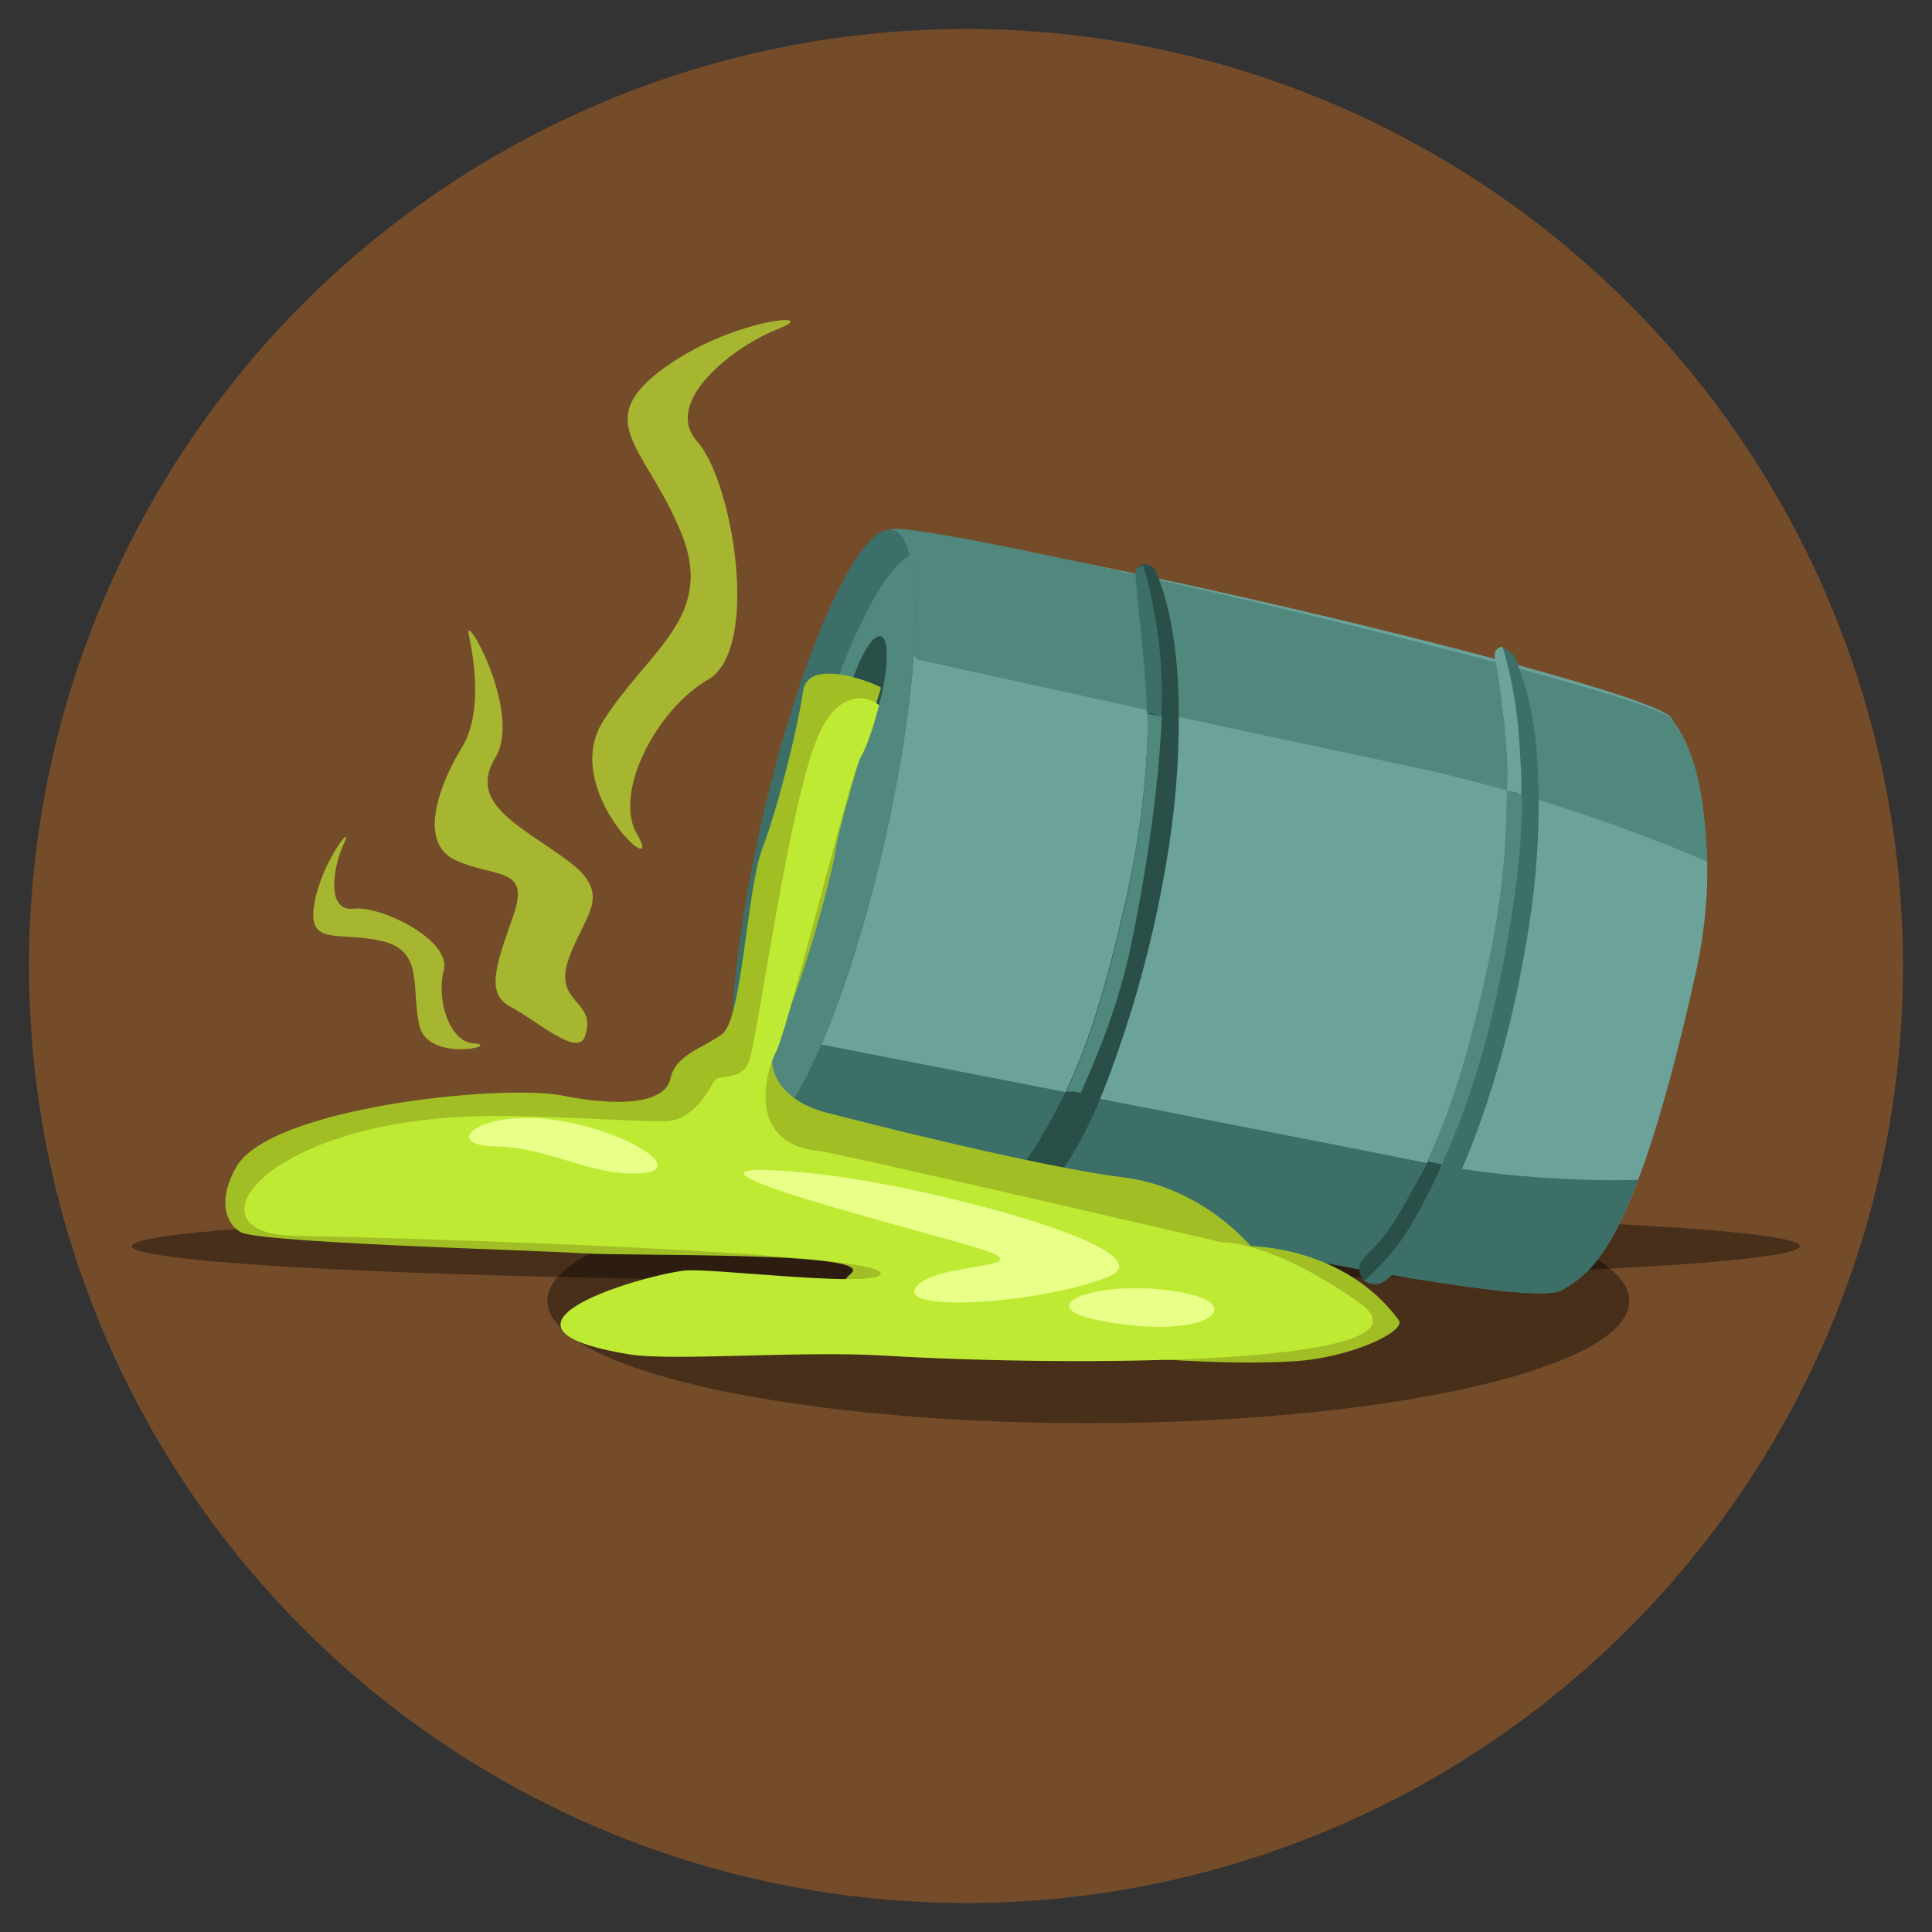
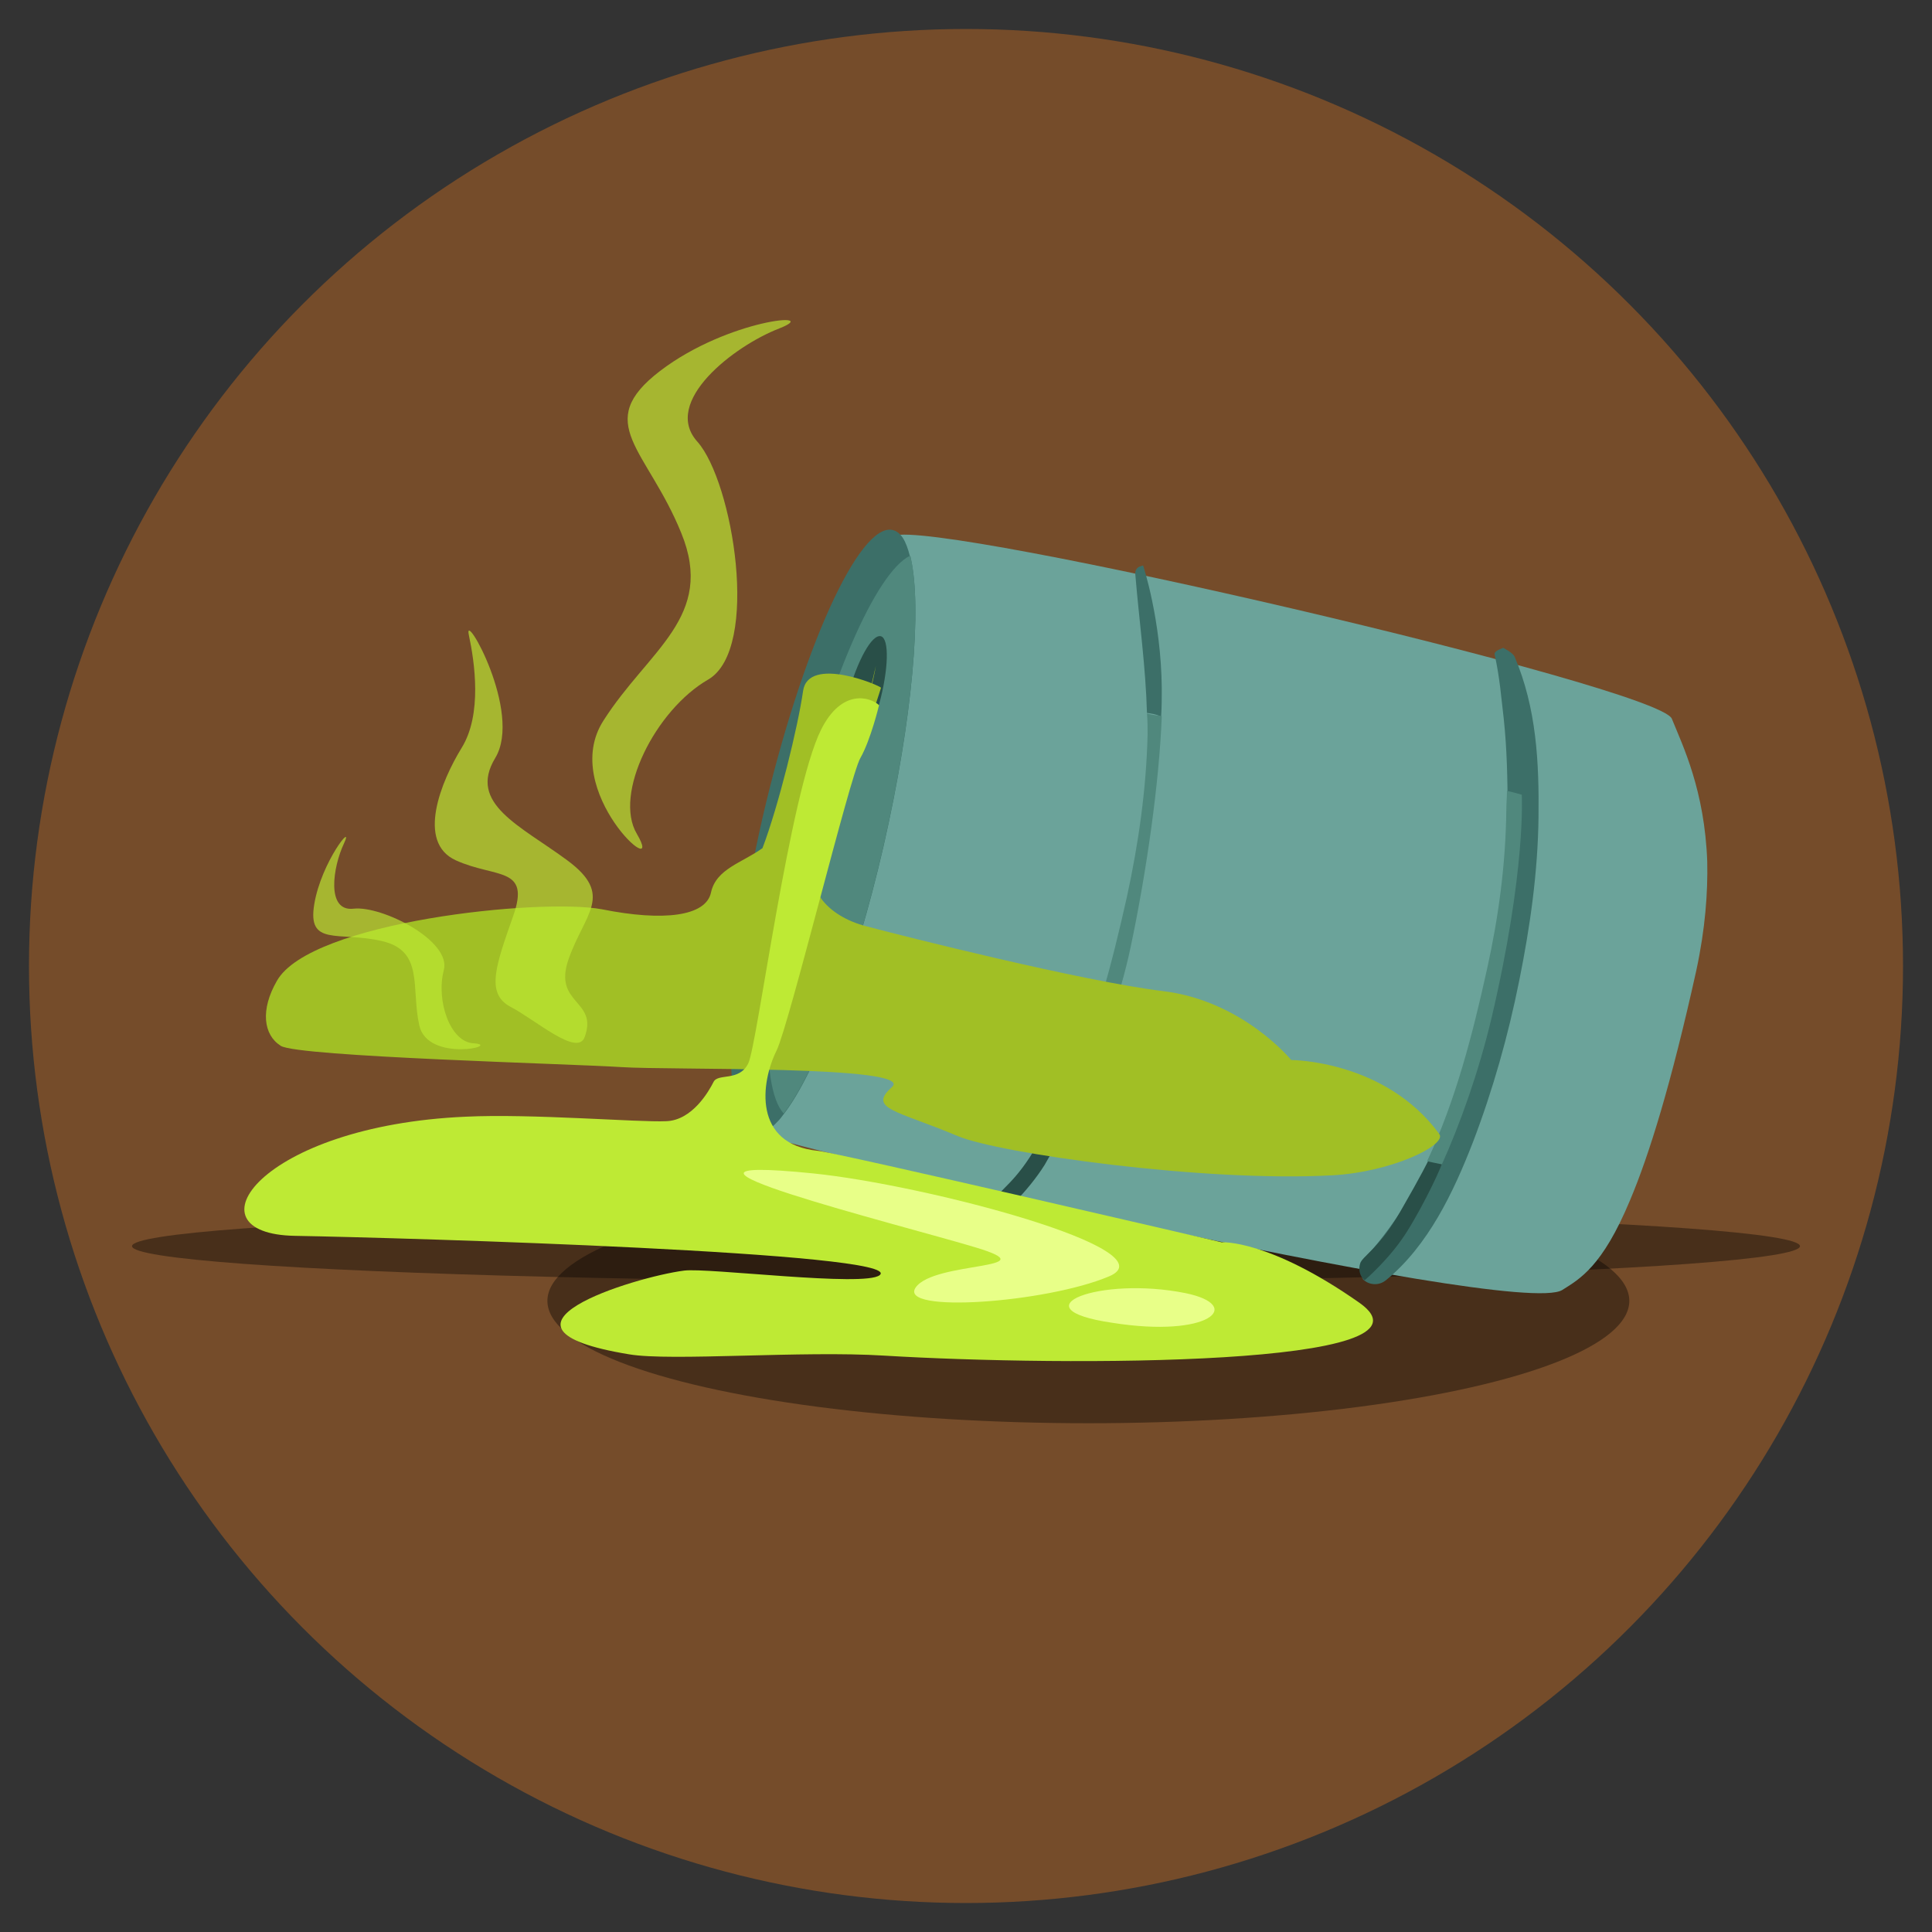
<svg xmlns="http://www.w3.org/2000/svg" version="1.1" id="Layer_1" x="0px" y="0px" viewBox="0 0 300 300" style="enable-background:new 0 0 300 300;" xml:space="preserve">
  <rect x="0" y="0" width="300" height="300" fill="#333333" stroke="none" />
  <style type="text/css">
	.st0{fill:#754C2A;}
	.st1{opacity:0.38;}
	.st2{fill:#6BA39A;}
	.st3{fill:#50887D;}
	.st4{fill:#3C6F68;}
	.st5{fill:#384551;}
	.st6{fill:#294F48;}
	.st7{fill:#A1BF25;}
	.st8{fill:#BEEA34;}
	.st9{opacity:0.67;fill:#BEEA34;}
	.st10{fill:#E8FF88;}
</style>
  <g>
    <circle class="st0" cx="150" cy="150" r="145.5" />
  </g>
  <ellipse class="st1" cx="169" cy="202" rx="84" ry="19" />
  <ellipse class="st1" cx="150" cy="193.5" rx="129.5" ry="5.5" />
  <g>
    <g>
      <path class="st2" d="M242.6,200.3c2.7-1.7,6.2-3.6,10.5-13.9l0,0c3-7.1,6.4-18.1,10.3-35.7c1.4-6.5,1.8-12.1,1.7-16.9    c-0.4-11.1-3.8-18-5.5-22.2c-2.1-5-114.2-31-120.8-28.4c-1.8,0.7-3.9,2.8-6.1,6.6c-4.1,6.8-8.8,19-13.8,38.2    c-5.5,20.9-6,41.4-2.4,47.6C117.2,177,235.4,204.9,242.6,200.3z" />
-       <path class="st3" d="M265.1,133.8c-0.4-11.1-2-17.5-5.5-22.2c-3.3-4.3-115.6-31-121.2-29.4c-1.9,0.6-3.6,3.8-5.8,7.5    c5,6.8,9.8,12.7,9.8,12.7s14.5,3.2,31.9,7c1,0.2,2.1,0.5,3.1,0.7c14.2,3.1,29.7,6.4,40.6,8.7C243.5,124.1,265.1,133.8,265.1,133.8    z" />
      <path class="st4" d="M117,176.1c1.1,0.3,2.4-0.5,3.8-2c0.3-0.3,0.6-0.7,0.9-1.1c5-6.5,11.1-22.5,15.5-41.6c4.5-19.7,6-37,4.2-44.8    c0-0.1,0-0.1-0.1-0.2c-0.6-2.4-1.4-3.8-2.7-4.1c-5.2-1.2-14.2,18.8-20.2,44.7C112.5,152.9,111.8,174.9,117,176.1z" />
-       <path class="st4" d="M116.8,176c0.8,1.4,118.6,28.9,125.8,24.3c2.7-1.7,6.2-3.6,10.5-13.9l1.3-3.2c0,0-16.4,0.7-33.8-2.8    c-17.4-3.5-93-18.2-93-18.2S123,169.9,116.8,176z" />
      <path class="st5" d="M107.3,184c-0.1-0.1-0.2-0.1-0.2,0C107.1,184.1,107.1,184.1,107.3,184z" />
-       <path class="st6" d="M158.8,188.6c6.6-5.5,10.7-14.1,13.6-22c3.1-8.4,5.6-17,7.4-25.7c1.8-8.6,3-17.3,3.2-26    c0.2-8.7-0.2-18-3.5-26.2c-0.3-0.7-1.1-1.1-1.9-1.1l-0.6,0.2c-0.4,0.2-0.7,0.7-0.6,1.3c0.7,8.2,2,16.3,1.8,24.6    c-0.2,8.5-1.4,17-3.2,25.2c-3.7,16.4-8.2,33.5-19.6,46.2c-0.1,0.2-0.2,0.3-0.3,0.5c-0.3,0.4-0.4,0.9-0.4,1.3    c0,0.4,0.1,0.9,0.4,1.2c0,0.1,0,0.1,0,0.1C155.8,189.2,157.4,189.8,158.8,188.6z" />
      <path class="st3" d="M121.7,172.9c5-6.5,11.1-22.5,15.5-41.6c4.5-19.7,6-37,4.2-44.8c0-0.1,0-0.1-0.1-0.2    c-5.3,2.6-12.8,19.8-17.8,41.3C118.5,149.8,117.8,168.8,121.7,172.9z" />
      <path class="st6" d="M131.3,118.7c1.4,0.4,3.7-3.8,5.2-9.3c1.5-5.5,1.6-10.2,0.3-10.6c-1.4-0.4-3.7,3.8-5.2,9.3    C130.1,113.6,129.9,118.4,131.3,118.7z" />
      <path class="st4" d="M180.1,111.2c-0.6-0.3-1.3-0.4-2-0.5c-0.2-7.2-1.2-14.2-1.8-21.4c-0.1-0.7,0.2-1.1,0.6-1.3l0.6-0.2    c0,0,2.8,8.4,2.9,19.1c0,1.4,0,2.9-0.1,4.4C180.4,111.3,180.3,111.3,180.1,111.2z" />
      <path class="st3" d="M166.5,169.5c-0.3,0-0.6,0-0.9,0c4.4-9.5,7.1-20,9.4-30.3c1.8-8.3,3-16.7,3.2-25.2c0-1.1,0-2.1-0.1-3.2    c0.8,0.2,1.5,0.3,2.3,0.4c-0.4,10.5-2.4,24.3-4.8,35.7c-1.8,8.6-4.9,16.5-7.8,22.8C167.3,169.6,166.9,169.5,166.5,169.5z" />
      <path class="st6" d="M167.7,169.7c0.1,0.4-2.9,6.8-5.5,11.2c-2.7,4.3-6.7,7.8-6.7,7.8s-1.2-0.9-0.7-2.7c0.3-1.2,3-2.4,6.3-8.3    c3.4-6.1,4.4-8.2,4.4-8.2L167.7,169.7z" />
      <path class="st4" d="M215.2,198.8c6.6-5.4,10.5-13.7,13.5-21.4c3.1-8.1,5.5-16.6,7.2-25.1c1.7-8.4,2.9-16.9,3-25.4    c0.1-8.5-0.3-16.9-3.7-24.9c-0.3-0.7-1.8-1.4-1.8-1.4c-0.4,0.2-1.5,0.5-1.3,1.1c0.8,3.6,1,6.6,1.4,9.9c0.5,4.7,0.6,9.4,0.6,14.2    c-0.1,8.3-1.2,16.6-3,24.7c-3.6,16-8,32.7-19.3,45c-0.1,0.1-0.2,0.3-0.3,0.5c-0.3,0.4-0.4,0.9-0.3,1.3c0,0.4,0.2,0.8,0.4,1.2    c0,0.1,0,0.1,0,0.1C212.2,199.3,213.8,199.9,215.2,198.8z" />
-       <path class="st2" d="M236,123.3c-0.6-0.3-1.3-0.4-2-0.5c0.2-3.6-0.1-6.9-0.4-10.3c-0.4-3.5-0.8-6.9-1.5-10.6    c-0.1-0.6,0.2-1.1,0.6-1.3l0.6-0.2c0,0,2,5.8,2.6,14.5c0.1,2.2,0.5,6.2,0.3,8.5C236.2,123.4,236.1,123.4,236,123.3z" />
      <path class="st6" d="M224,180.3c0.1,0.4-2.8,6.6-5.5,10.9c-2.6,4.2-6.6,7.6-6.6,7.6s-1.2-0.9-0.7-2.6c0.3-1.1,3-2.4,6.2-8    c3.4-5.9,4.4-8,4.4-8L224,180.3z" />
      <path class="st3" d="M221.6,180.3c4.4-9.3,7.1-19.8,9.3-29.8c1.8-8.1,2.9-16.3,3-24.7c0-1,0.1-2,0.1-3c0.9,0.2,2.3,0.6,2.3,0.6    s0.7,11.7-4.7,34.7c-2,8.4-4.9,16.5-7.7,22.7C223.4,180.7,221.9,180.4,221.6,180.3z" />
    </g>
-     <path class="st7" d="M136.8,106.8c0-0.3-11.3-5.1-12.1,0.5c-0.8,5.6-3.8,17.8-6.3,24.4c-2.5,6.5-3.1,26.6-6.3,28.9   c-3.2,2.3-7.2,3.2-8,6.9c-0.8,3.7-7.4,4.5-16.9,2.6c-9.5-1.8-45.3,1.9-50.5,11.1c-2.6,4.5-2.1,8.4,0.6,10.1   c2.7,1.7,45.4,2.8,52.9,3.3c7.5,0.5,45.8-0.3,42,3.1c-3.8,3.4,0.7,3.6,10.2,7.6c6.4,2.7,38.3,7.2,58.2,6.1   c9.2-0.5,17.8-4.7,16.6-6.4c-8.4-11.5-23-11.5-23-11.5s-7.5-9.2-19.9-10.7c-12.4-1.5-40.6-8.6-46.2-10.1c-5.7-1.5-10.5-6-7.1-12.5   c3.4-6.5,8-23.5,8.7-27.9C130.2,128,136.8,106.8,136.8,106.8z" />
+     <path class="st7" d="M136.8,106.8c0-0.3-11.3-5.1-12.1,0.5c-0.8,5.6-3.8,17.8-6.3,24.4c-3.2,2.3-7.2,3.2-8,6.9c-0.8,3.7-7.4,4.5-16.9,2.6c-9.5-1.8-45.3,1.9-50.5,11.1c-2.6,4.5-2.1,8.4,0.6,10.1   c2.7,1.7,45.4,2.8,52.9,3.3c7.5,0.5,45.8-0.3,42,3.1c-3.8,3.4,0.7,3.6,10.2,7.6c6.4,2.7,38.3,7.2,58.2,6.1   c9.2-0.5,17.8-4.7,16.6-6.4c-8.4-11.5-23-11.5-23-11.5s-7.5-9.2-19.9-10.7c-12.4-1.5-40.6-8.6-46.2-10.1c-5.7-1.5-10.5-6-7.1-12.5   c3.4-6.5,8-23.5,8.7-27.9C130.2,128,136.8,106.8,136.8,106.8z" />
    <path class="st8" d="M136.5,109.5c-1.4-1.3-5.8-2.6-9,3.8c-4.9,9.8-9.9,48.9-11.3,51.8c-1.4,2.9-4.7,1.5-5.4,2.9   c-0.7,1.4-3.3,6-7.4,6.1c-4.1,0.2-20.9-1.2-31.1-0.7c-31.9,1.4-43.6,18.2-26.5,18.5s95,2.6,90.8,6.1c-2.3,1.9-26.8-1.2-30.4-0.7   c-7.7,1-33.5,8.9-8.5,13c6.5,1.1,26.9-0.6,39.6,0.2c28.2,1.7,87.8,1.7,73.8-8.2c-14.1-9.9-21.4-9.4-21.4-9.4s-60.1-14-62.7-14.2   c-10.1-1-8.9-10.6-6.4-15.6c2-4.2,11.4-42.7,13-45.4C135.2,114.9,136.5,109.5,136.5,109.5z" />
    <path class="st9" d="M90.8,161c2.1-5.8-5-5-2.5-12.1c2.5-7.1,7.1-9.9-0.2-15.3c-7.3-5.4-15.5-8.8-11.2-15.9   c4.3-7.1-5-23.3-4.1-19.1c0.9,4.2,2.1,12.3-1.1,17.5c-3.2,5.2-7.1,14.7-0.9,17.5c6.2,2.8,11.6,0.9,8.9,8.6   c-2.7,7.7-4.3,12-0.5,14.1C83.1,158.3,89.7,164.2,90.8,161z" />
    <path class="st9" d="M98.9,129.5c4.7,8-12.2-6.7-5.2-17.6c7-11,17.4-16.1,12.1-29.1c-5.3-13.1-13.9-17.1-3.3-25.2   c10.6-8.1,25.4-9.3,18.5-6.6c-7,2.7-18.3,11.4-12.7,17.6c5.5,6.2,9.8,32.1,1.7,36.9C101.8,110.2,95.2,123.3,98.9,129.5z" />
    <path class="st9" d="M73.5,162c4.7,0.3-7.1,3.1-8.4-2.8c-1.3-5.9,0.8-11.6-5.9-13.1c-6.7-1.5-11.5,0.9-10.4-5.7   c1.1-6.6,6.3-13,4.6-9.4c-1.7,3.6-2.8,10.6,1.5,10.1c4.4-0.5,15.3,5,14,9.6C67.7,155.4,69.9,161.8,73.5,162z" />
-     <path class="st10" d="M87.9,174.2c-13.1-2.5-19.9,3.6-11.1,3.8c8.8,0.2,14.8,4.6,22.4,4.2C106.9,181.9,98.1,176.1,87.9,174.2z" />
    <path class="st10" d="M126.2,182.2c17.7,1.8,55.8,11.9,46,16c-9.7,4.1-32.9,5.8-30,1.7c2.9-4.1,20.9-2.7,9.3-6.2   C139.9,190.2,95.3,179.1,126.2,182.2z" />
    <path class="st10" d="M184.1,200.8c-13.4-2.7-26.4,2.4-11.4,4.6C187.8,207.8,193.3,202.7,184.1,200.8z" />
  </g>
</svg>